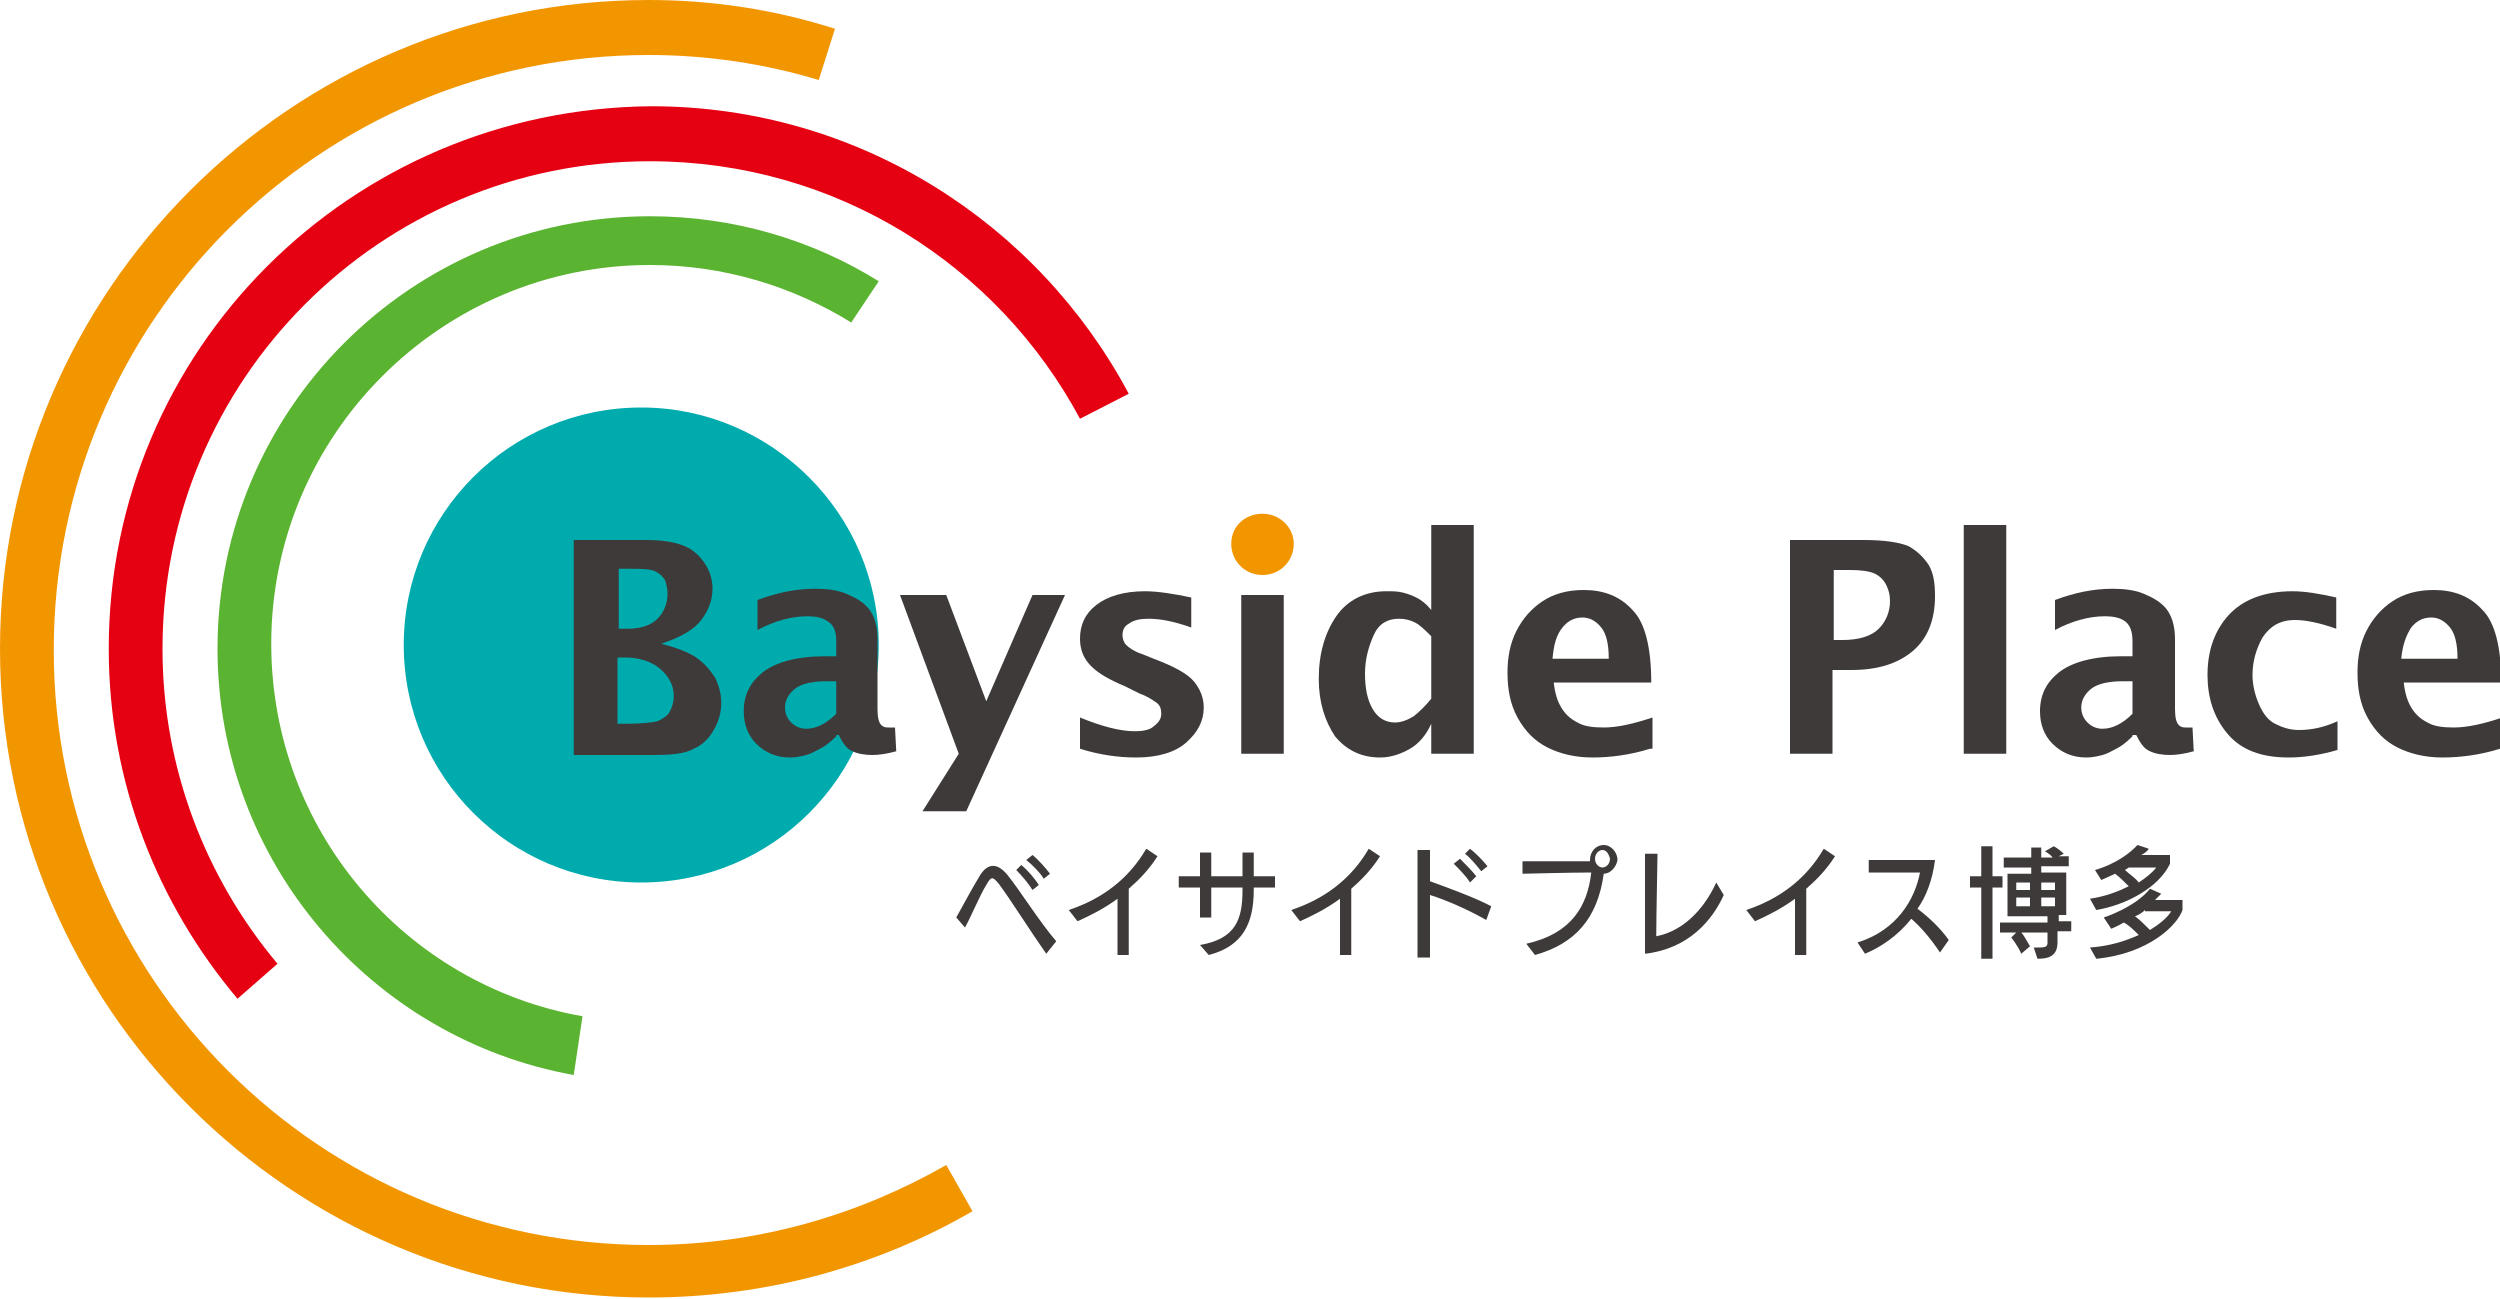
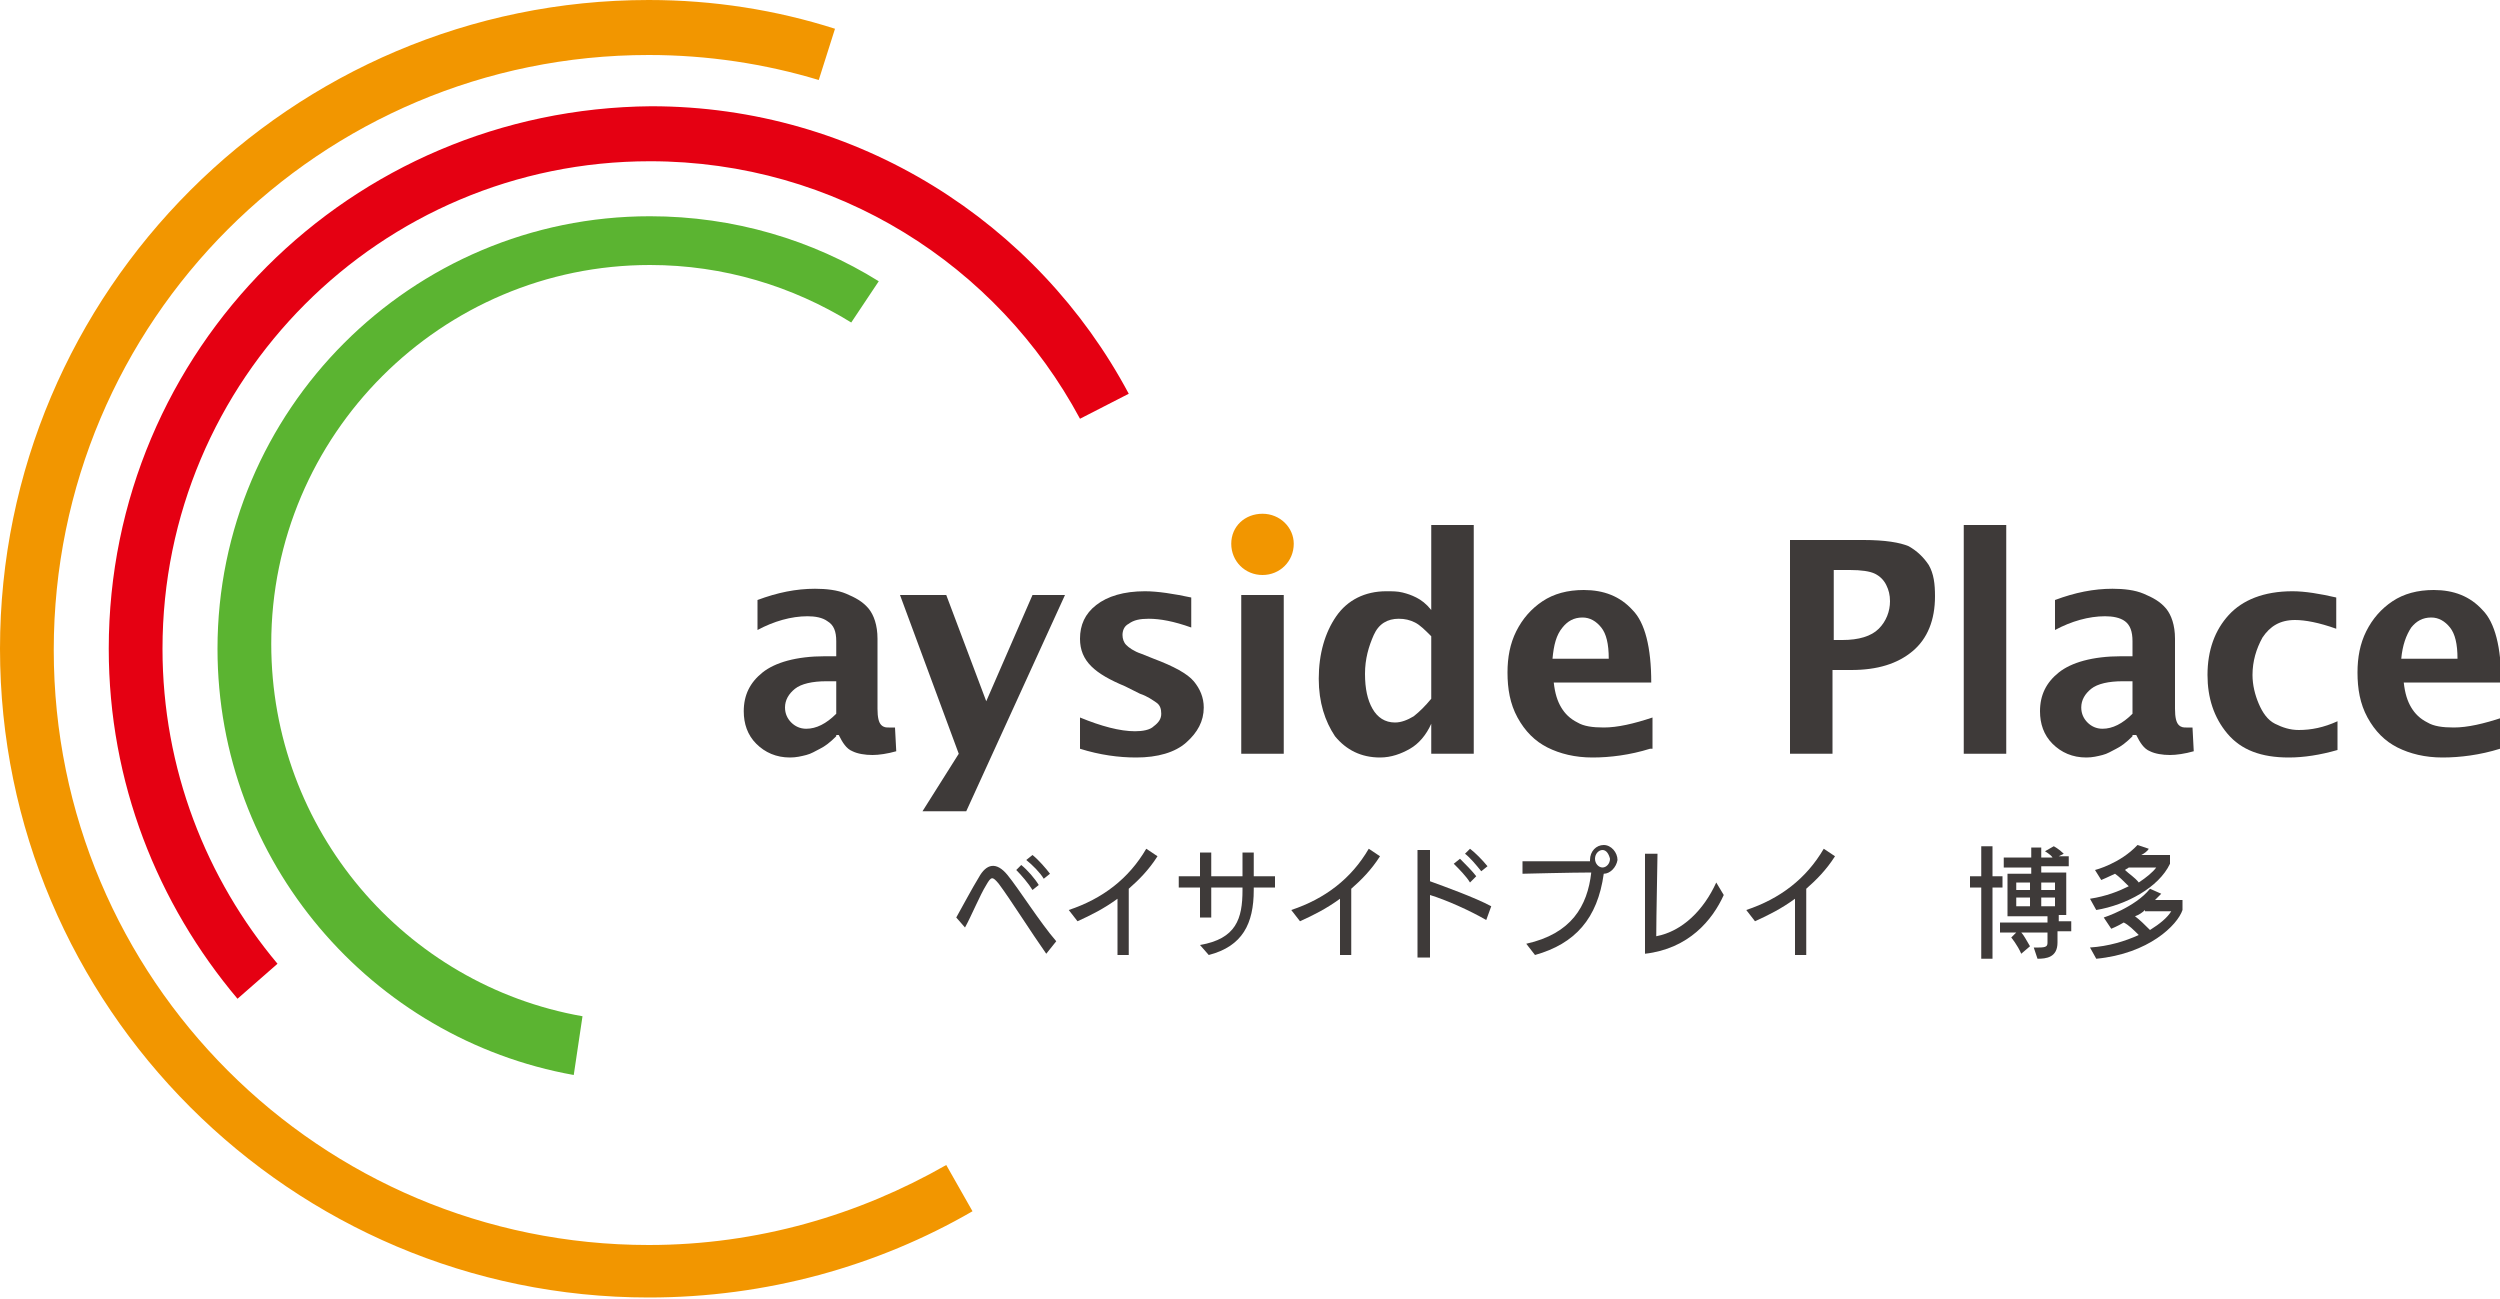
<svg xmlns="http://www.w3.org/2000/svg" version="1.1" id="レイヤー_1" x="0px" y="0px" width="200px" height="103.9px" viewBox="0 0 200 103.9" style="enable-background:new 0 0 200 103.9;" xml:space="preserve">
  <style type="text/css">
	.st0{fill:#3E3A39;}
	.st1{fill:#00ABAE;}
	.st2{fill:#5BB431;}
	.st3{fill:#F29600;}
	.st4{fill:#E50012;}
</style>
  <g>
    <g>
      <g>
        <path class="st0" d="M83.7,76.3c-1.2-1.7-2.9-4.4-3.8-5.6c-0.5-0.6-0.6-0.6-1,0.1c-0.5,0.8-1.2,2.5-1.7,3.4l-0.7-0.8     c0.4-0.7,1.3-2.4,1.8-3.2c0.6-1.1,1.4-1.3,2.3-0.2c0.9,1.1,2.6,3.8,3.9,5.3L83.7,76.3z M83.1,70.8l-0.5,0.4     c-0.3-0.5-0.9-1.2-1.3-1.6l0.4-0.4C82.2,69.6,82.8,70.3,83.1,70.8z M84,69.9l-0.5,0.4c-0.3-0.5-0.9-1.1-1.4-1.5l0.5-0.4     C83.1,68.8,83.7,69.5,84,69.9z" />
        <path class="st0" d="M89.4,76.5l0-4.6c-1.1,0.8-2.1,1.3-3.2,1.8l-0.7-0.9c2.7-0.9,4.8-2.5,6.2-4.9l0.9,0.6     c-0.7,1.1-1.5,1.9-2.3,2.6c0,1.1,0,3.9,0,5.3H89.4z" />
        <path class="st0" d="M96,73.5V71h-1.7v-0.9H96v-1.9h0.9v1.9h2.5c0-0.6,0-1.2,0-1.9h0.9c0,0.6,0,1.3,0,1.9h1.7V71h-1.7l0,0.2     c0,2.7-0.9,4.5-3.6,5.2L96,75.6c2.9-0.5,3.4-2.1,3.4-4.4V71h-2.5v2.4H96z" />
        <path class="st0" d="M107.2,76.5l0-4.6c-1.1,0.8-2.1,1.3-3.2,1.8l-0.7-0.9c2.7-0.9,4.8-2.5,6.2-4.9l0.9,0.6     c-0.7,1.1-1.5,1.9-2.3,2.6c0,1.1,0,3.9,0,5.3H107.2z" />
        <path class="st0" d="M113.4,76.5V68h1v2.5c1.1,0.4,3.6,1.3,4.9,2l-0.4,1.1c-1.4-0.8-3.2-1.6-4.5-2v5H113.4z M117.6,70.6     c-0.3-0.5-0.9-1.1-1.3-1.5l0.5-0.4c0.4,0.4,1,1,1.3,1.4L117.6,70.6z M118.5,69.7c-0.4-0.5-0.9-1.1-1.3-1.4l0.4-0.4     c0.4,0.3,1,0.9,1.4,1.4L118.5,69.7z" />
        <path class="st0" d="M128.3,69.9c-0.5,3.6-2.3,5.6-5.5,6.5l-0.7-0.9c3.6-0.8,4.9-3,5.2-5.7c-1.5,0-5.5,0.1-5.5,0.1v-1h5.4     c0,0,0-0.1,0-0.1c0-0.7,0.5-1.2,1.1-1.2c0.6,0,1.1,0.6,1.1,1.2C129.3,69.4,128.8,69.9,128.3,69.9z M128.2,68     c-0.3,0-0.6,0.3-0.6,0.7c0,0.4,0.3,0.7,0.6,0.7c0.3,0,0.6-0.3,0.6-0.7C128.7,68.3,128.5,68,128.2,68z" />
        <path class="st0" d="M131.6,76.3v-8l1,0c0,0.6-0.1,5-0.1,6.6c2.1-0.4,3.8-2.1,4.8-4.3l0.6,1C137,73.6,135.1,75.9,131.6,76.3z" />
        <path class="st0" d="M143.6,76.5l0-4.6c-1.1,0.8-2.1,1.3-3.2,1.8l-0.7-0.9c2.7-0.9,4.8-2.5,6.2-4.9l0.9,0.6     c-0.7,1.1-1.5,1.9-2.3,2.6c0,1.1,0,3.9,0,5.3H143.6z" />
-         <path class="st0" d="M153.4,72.7c0.8,0.6,1.8,1.5,2.5,2.5l-0.7,1c-0.8-1.2-1.6-2.1-2.3-2.7c-1.1,1.4-2.5,2.3-3.7,2.8l-0.6-0.9     c3.2-1,4.6-3.5,5-5.6l-4.1,0v-1l5.3,0C154.6,70.4,154.1,71.7,153.4,72.7z" />
        <path class="st0" d="M159.4,71v5.7h-0.9V71h-0.9v-0.9h0.9v-2.4h0.9v2.4h0.8V71H159.4z M164.6,74.6v0.8c0,1.2-0.9,1.3-1.6,1.3     l-0.3-0.9c0.1,0,0.3,0,0.4,0c0.6,0,0.7-0.1,0.7-0.4v-0.8h-2.1c0.2,0.2,0.4,0.6,0.7,1.1l-0.7,0.6c-0.3-0.7-0.8-1.3-0.8-1.3     l0.4-0.4h-1.3v-0.8h3.8v-0.5h-3.2v-3.4h1.9v-0.5h-2.2v-0.8h2.2v-0.8h0.8v0.8h0.9c-0.1-0.2-0.6-0.5-0.6-0.5l0.7-0.4     c0,0,0.4,0.2,0.8,0.6l-0.4,0.2h0.8v0.8h-2.2v0.5h2v3.4h-0.6v0.5h1v0.8H164.6z M162.4,70.6h-1.1v0.6h1.1V70.6z M162.4,71.8h-1.1     v0.7h1.1V71.8z M164.4,70.6h-1.1v0.6h1.1V70.6z M164.4,71.8h-1.1v0.7h1.1V71.8z" />
        <path class="st0" d="M167.7,72.8l-0.5-0.9c1.3-0.2,2.3-0.6,3.1-1c-0.4-0.4-0.8-0.8-1.1-1c-0.4,0.2-1.1,0.5-1.1,0.5l-0.5-0.8     c0,0,2-0.5,3.4-2l0.9,0.3c-0.1,0.2-0.4,0.4-0.6,0.5h2.3v0.7C172.7,71,170.1,72.4,167.7,72.8z M167.7,76.7l-0.5-0.9     c1.5-0.1,2.8-0.5,3.9-1c-0.4-0.4-0.8-0.8-1.2-1c-0.5,0.3-1,0.5-1,0.5l-0.6-0.9c0,0,2.5-0.8,3.7-2.3l0.9,0.4     c-0.2,0.2-0.4,0.4-0.5,0.5h2.2v0.8C174.2,74,171.9,76.3,167.7,76.7z M170.3,69.4c-0.1,0.1-0.2,0.1-0.3,0.2c0.3,0.3,0.8,0.6,1.1,1     c0.6-0.4,1.1-0.8,1.4-1.2H170.3z M171.6,72.8c-0.2,0.2-0.5,0.4-0.8,0.5c0.4,0.3,0.8,0.7,1.2,1.1c0.8-0.5,1.4-1,1.7-1.5H171.6z" />
      </g>
    </g>
-     <path class="st1" d="M70.3,51.6c0,10.5-8.5,19-19,19c-10.5,0-19-8.5-19-19c0-10.5,8.5-19,19-19C61.7,32.6,70.3,41.1,70.3,51.6z" />
    <path class="st2" d="M46.6,81.3c-14.2-2.5-24.9-14.9-24.9-29.8c0-16.7,13.6-30.3,30.3-30.3c5.9,0,11.4,1.7,16.1,4.6l2.2-3.3   c-5.3-3.3-11.6-5.2-18.3-5.2c-19.1,0-34.6,15.5-34.6,34.6c0,17,12.3,31.2,28.5,34.1L46.6,81.3z" />
    <path class="st3" d="M75.7,93.2c-7,4-15.1,6.4-23.8,6.4c-26.3,0-47.6-21.3-47.6-47.6c0-26.3,21.3-47.6,47.6-47.6   c4.7,0,9.3,0.7,13.6,2l1.3-4.1C62.1,0.8,57.1,0,51.9,0C23.3,0,0,23.3,0,51.9s23.3,51.9,51.9,51.9c9.4,0,18.3-2.5,25.9-6.9   L75.7,93.2z" />
    <path class="st4" d="M22.2,77.1C16.5,70.3,13,61.5,13,51.9c0-21.5,17.4-39,39-39c14.9,0,27.8,8.3,34.4,20.6l3.9-2   c-7.3-13.7-21.7-23-38.2-23C28,8.7,8.7,28,8.7,51.9c0,10.7,3.9,20.4,10.3,28L22.2,77.1z" />
    <g>
      <g>
        <g>
          <g>
-             <path class="st0" d="M45.9,60.3V43.2h5.8c1.4,0,2.4,0.2,3.1,0.5c0.7,0.3,1.2,0.8,1.6,1.4c0.4,0.6,0.6,1.3,0.6,2       c0,0.9-0.3,1.7-0.9,2.5c-0.6,0.8-1.7,1.4-3.2,1.9c1.2,0.3,2.2,0.7,2.8,1.1c0.7,0.5,1.1,1,1.5,1.6c0.3,0.6,0.5,1.3,0.5,2       c0,0.8-0.2,1.5-0.6,2.2c-0.4,0.7-0.9,1.2-1.6,1.5c-0.7,0.4-1.8,0.5-3.2,0.5H45.9z M49.4,50.3h0.8c1.1,0,1.9-0.3,2.4-0.8       c0.5-0.5,0.8-1.2,0.8-2c0-0.4-0.1-0.8-0.2-1.1c-0.2-0.3-0.4-0.5-0.8-0.7c-0.4-0.2-1.2-0.2-2.3-0.2h-0.6V50.3z M49.4,57.9h0.7       c1.2,0,2.1-0.1,2.5-0.2c0.4-0.2,0.8-0.4,1-0.8c0.2-0.4,0.3-0.8,0.3-1.2c0-0.9-0.4-1.6-1.1-2.2c-0.7-0.6-1.7-0.9-2.8-0.9h-0.6       V57.9z" />
            <path class="st0" d="M66.9,58.9c-0.5,0.5-0.9,0.8-1.3,1c-0.4,0.2-0.7,0.4-1.1,0.5c-0.4,0.1-0.8,0.2-1.3,0.2       c-1.1,0-2-0.4-2.7-1.1c-0.7-0.7-1-1.6-1-2.6c0-1.3,0.5-2.3,1.5-3.1c1-0.8,2.7-1.3,5-1.3h0.9v-1.2c0-0.8-0.2-1.3-0.7-1.6       c-0.4-0.3-1-0.4-1.6-0.4c-1.3,0-2.7,0.4-4,1.1v-2.4c1.6-0.6,3.1-0.9,4.6-0.9c0.9,0,1.8,0.1,2.5,0.4c0.7,0.3,1.3,0.6,1.8,1.2       c0.4,0.5,0.7,1.3,0.7,2.4v5.6c0,0.7,0.1,1.1,0.3,1.3c0.2,0.2,0.4,0.2,0.6,0.2c0.1,0,0.3,0,0.5,0l0.1,1.9       c-0.7,0.2-1.4,0.3-1.9,0.3c-0.6,0-1.2-0.1-1.6-0.3c-0.5-0.2-0.8-0.7-1.1-1.3H66.9z M66.9,57.1v-2.6h-0.8c-1.1,0-2,0.2-2.5,0.6       c-0.5,0.4-0.8,0.9-0.8,1.5c0,0.5,0.2,0.9,0.5,1.2c0.3,0.3,0.7,0.5,1.2,0.5c0.4,0,0.8-0.1,1.2-0.3       C66.1,57.8,66.5,57.5,66.9,57.1z" />
            <path class="st0" d="M73.8,64.9l2.9-4.6l-4.7-12.7h3.7l3.2,8.5l3.7-8.5h2.6l-7.9,17.3H73.8z" />
            <path class="st0" d="M86.4,59.9v-2.5c1.7,0.7,3.2,1.1,4.4,1.1c0.6,0,1.2-0.1,1.5-0.4c0.4-0.3,0.6-0.6,0.6-1       c0-0.4-0.1-0.7-0.4-0.9c-0.3-0.2-0.7-0.5-1.3-0.7L90,54.9c-1.2-0.5-2.1-1-2.7-1.6c-0.6-0.6-0.9-1.3-0.9-2.2       c0-1.1,0.4-2,1.3-2.7c0.9-0.7,2.2-1.1,3.9-1.1c1,0,2.3,0.2,3.7,0.5v2.4c-1.4-0.5-2.5-0.7-3.4-0.7c-0.7,0-1.2,0.1-1.6,0.4       c-0.4,0.2-0.5,0.6-0.5,0.9c0,0.3,0.1,0.6,0.3,0.8c0.2,0.2,0.6,0.5,1.2,0.7l1,0.4c1.6,0.6,2.7,1.2,3.2,1.8       c0.5,0.6,0.8,1.3,0.8,2.1c0,1.1-0.5,2-1.4,2.8c-0.9,0.8-2.3,1.2-4,1.2C89.5,60.6,88,60.4,86.4,59.9z" />
            <path class="st0" d="M99.3,60.3V47.6h3.4v12.7H99.3z" />
            <path class="st0" d="M114.5,60.3v-2.4c-0.4,0.9-1,1.6-1.7,2c-0.7,0.4-1.5,0.7-2.4,0.7c-1.5,0-2.7-0.6-3.6-1.7       c-0.8-1.2-1.3-2.7-1.3-4.6c0-2,0.5-3.7,1.4-5c0.9-1.3,2.3-2,4-2c0.5,0,0.9,0,1.3,0.1c0.4,0.1,0.7,0.2,1.1,0.4       c0.4,0.2,0.8,0.5,1.2,1V42h3.4v18.3H114.5z M114.5,50.9c-0.5-0.5-0.9-0.9-1.3-1.1c-0.4-0.2-0.8-0.3-1.3-0.3       c-0.9,0-1.6,0.4-2,1.3c-0.4,0.9-0.7,1.9-0.7,3.1c0,1.2,0.2,2.1,0.6,2.8c0.4,0.7,1,1.1,1.8,1.1c0.5,0,1-0.2,1.5-0.5       c0.5-0.4,0.9-0.8,1.4-1.4V50.9z" />
            <path class="st0" d="M132,59.9c-1.6,0.5-3.2,0.7-4.6,0.7c-1.4,0-2.6-0.3-3.6-0.8c-1-0.5-1.8-1.3-2.4-2.4       c-0.6-1.1-0.8-2.3-0.8-3.6c0-1.2,0.2-2.3,0.7-3.3c0.5-1,1.2-1.8,2.1-2.4c0.9-0.6,2-0.9,3.3-0.9c1.6,0,2.9,0.5,3.9,1.6       c1,1,1.5,3,1.5,5.8h-7.8c0.1,0.9,0.3,1.5,0.6,2c0.3,0.5,0.7,0.9,1.3,1.2c0.5,0.3,1.2,0.4,2.1,0.4c1.1,0,2.4-0.3,3.9-0.8V59.9z        M124.2,52.7h4.5c0-1.2-0.2-2-0.6-2.5c-0.4-0.5-0.9-0.8-1.5-0.8c-0.7,0-1.2,0.3-1.6,0.8C124.5,50.8,124.3,51.6,124.2,52.7z" />
            <path class="st0" d="M143.2,60.3V43.2h5.9c1.7,0,2.9,0.2,3.6,0.5c0.7,0.4,1.2,0.9,1.6,1.5c0.4,0.7,0.5,1.5,0.5,2.5       c0,1.9-0.6,3.4-1.8,4.4c-1.2,1-2.8,1.5-4.9,1.5h-1.5v6.7H143.2z M146.7,51.2h0.7c1.3,0,2.3-0.3,2.9-0.9       c0.6-0.6,0.9-1.4,0.9-2.2c0-0.5-0.1-0.9-0.3-1.3c-0.2-0.4-0.5-0.7-0.9-0.9c-0.4-0.2-1.1-0.3-2-0.3h-1.3V51.2z" />
            <path class="st0" d="M157.1,60.3V42h3.4v18.3H157.1z" />
            <path class="st0" d="M170.6,58.9c-0.5,0.5-0.9,0.8-1.3,1c-0.4,0.2-0.7,0.4-1.1,0.5c-0.4,0.1-0.8,0.2-1.3,0.2       c-1.1,0-2-0.4-2.7-1.1c-0.7-0.7-1-1.6-1-2.6c0-1.3,0.5-2.3,1.5-3.1c1-0.8,2.7-1.3,5-1.3h0.9v-1.2c0-0.8-0.2-1.3-0.6-1.6       c-0.4-0.3-1-0.4-1.6-0.4c-1.3,0-2.7,0.4-4,1.1v-2.4c1.6-0.6,3.1-0.9,4.6-0.9c0.9,0,1.8,0.1,2.5,0.4c0.7,0.3,1.3,0.6,1.8,1.2       c0.4,0.5,0.7,1.3,0.7,2.4v5.6c0,0.7,0.1,1.1,0.3,1.3c0.2,0.2,0.4,0.2,0.6,0.2c0.1,0,0.3,0,0.5,0l0.1,1.9       c-0.7,0.2-1.4,0.3-1.9,0.3c-0.6,0-1.2-0.1-1.6-0.3c-0.5-0.2-0.8-0.7-1.1-1.3H170.6z M170.6,57.1v-2.6h-0.8       c-1.1,0-2,0.2-2.5,0.6c-0.5,0.4-0.8,0.9-0.8,1.5c0,0.5,0.2,0.9,0.5,1.2c0.3,0.3,0.7,0.5,1.2,0.5c0.4,0,0.8-0.1,1.2-0.3       C169.8,57.8,170.2,57.5,170.6,57.1z" />
            <path class="st0" d="M187,60c-1.4,0.4-2.7,0.6-3.9,0.6c-2.2,0-3.8-0.6-4.9-1.9c-1.1-1.3-1.6-2.9-1.6-4.7c0-2,0.6-3.6,1.7-4.8       c1.1-1.2,2.8-1.9,5.1-1.9c1,0,2.2,0.2,3.5,0.5v2.5c-1.4-0.5-2.5-0.7-3.3-0.7c-1.2,0-2,0.5-2.6,1.4c-0.5,0.9-0.8,1.9-0.8,3       c0,0.8,0.2,1.6,0.5,2.3c0.3,0.7,0.7,1.3,1.3,1.6c0.6,0.3,1.2,0.5,1.9,0.5c1,0,2-0.2,3.1-0.7V60z" />
            <path class="st0" d="M200,59.9c-1.6,0.5-3.2,0.7-4.6,0.7c-1.4,0-2.6-0.3-3.6-0.8c-1-0.5-1.8-1.3-2.4-2.4       c-0.6-1.1-0.8-2.3-0.8-3.6c0-1.2,0.2-2.3,0.7-3.3c0.5-1,1.2-1.8,2.1-2.4c0.9-0.6,2-0.9,3.3-0.9c1.6,0,2.9,0.5,3.9,1.6       c1,1,1.5,3,1.5,5.8h-7.8c0.1,0.9,0.3,1.5,0.6,2c0.3,0.5,0.7,0.9,1.3,1.2c0.5,0.3,1.2,0.4,2.1,0.4c1.1,0,2.4-0.3,3.9-0.8V59.9z        M192.1,52.7h4.5c0-1.2-0.2-2-0.6-2.5c-0.4-0.5-0.9-0.8-1.5-0.8c-0.7,0-1.2,0.3-1.6,0.8C192.5,50.8,192.2,51.6,192.1,52.7z" />
          </g>
        </g>
        <path class="st3" d="M103.5,43.5c0,1.4-1.1,2.5-2.5,2.5c-1.4,0-2.5-1.1-2.5-2.5c0-1.4,1.1-2.4,2.5-2.4     C102.4,41.1,103.5,42.2,103.5,43.5z" />
      </g>
    </g>
  </g>
</svg>